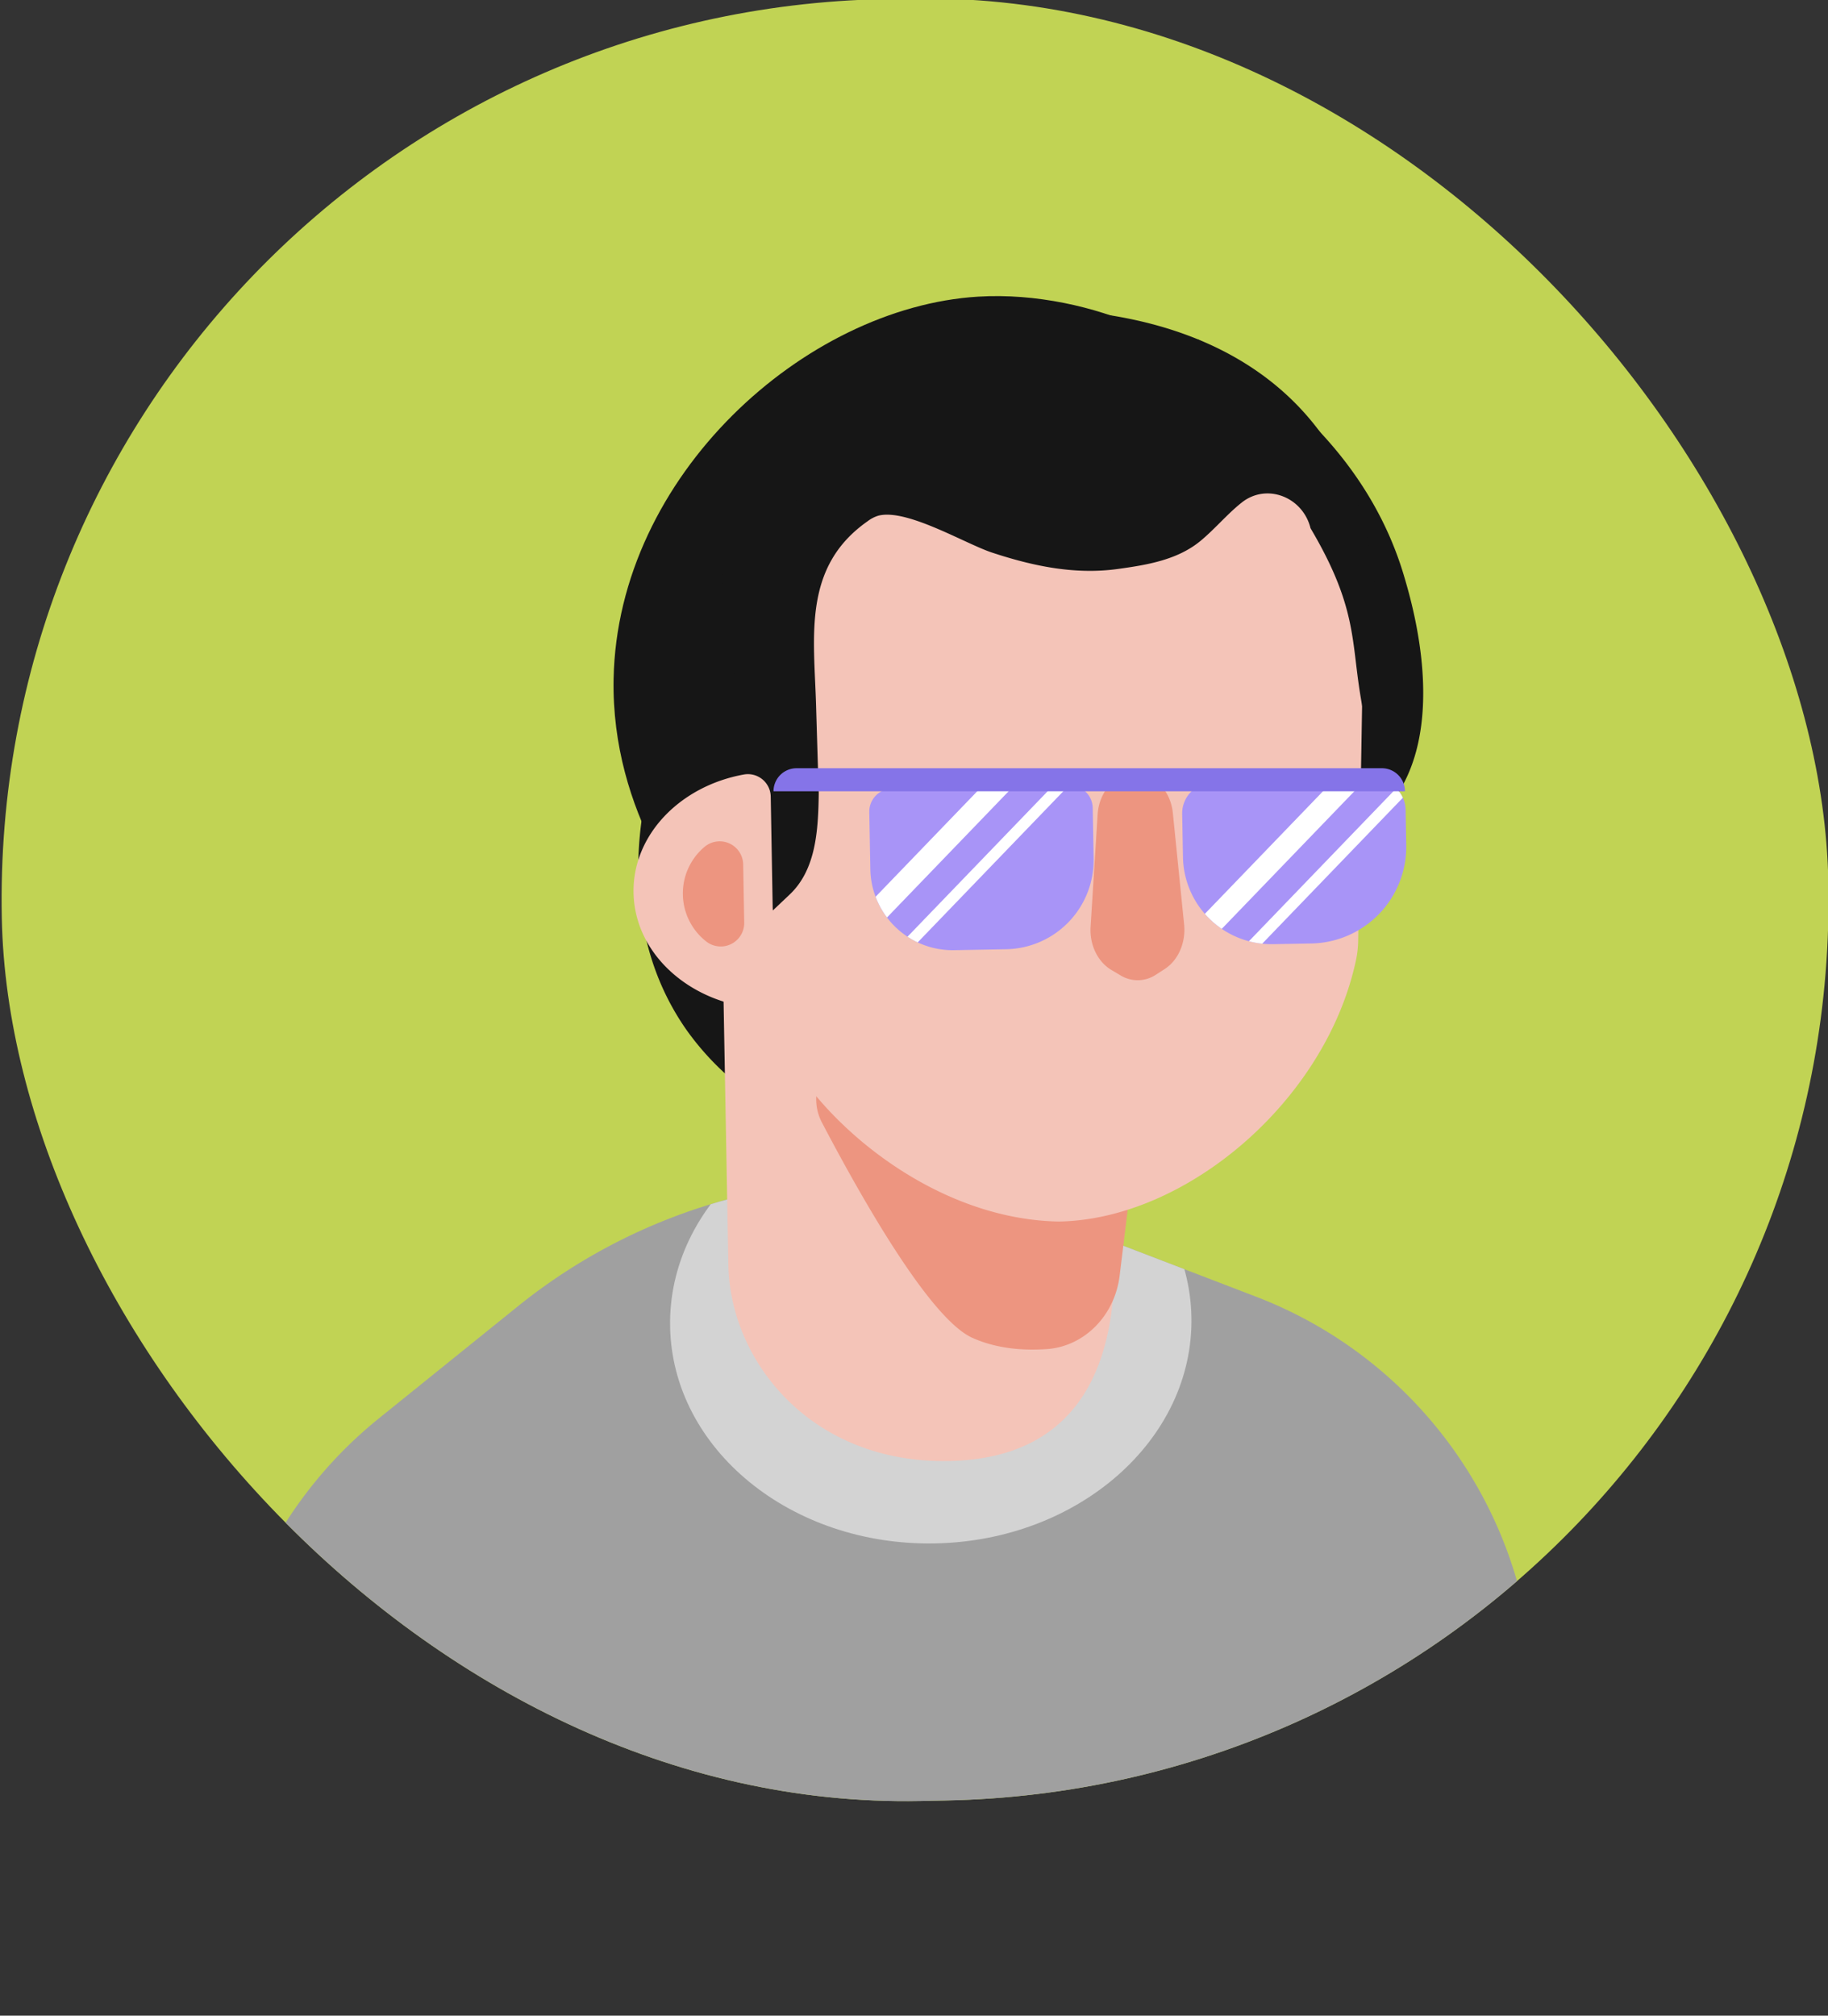
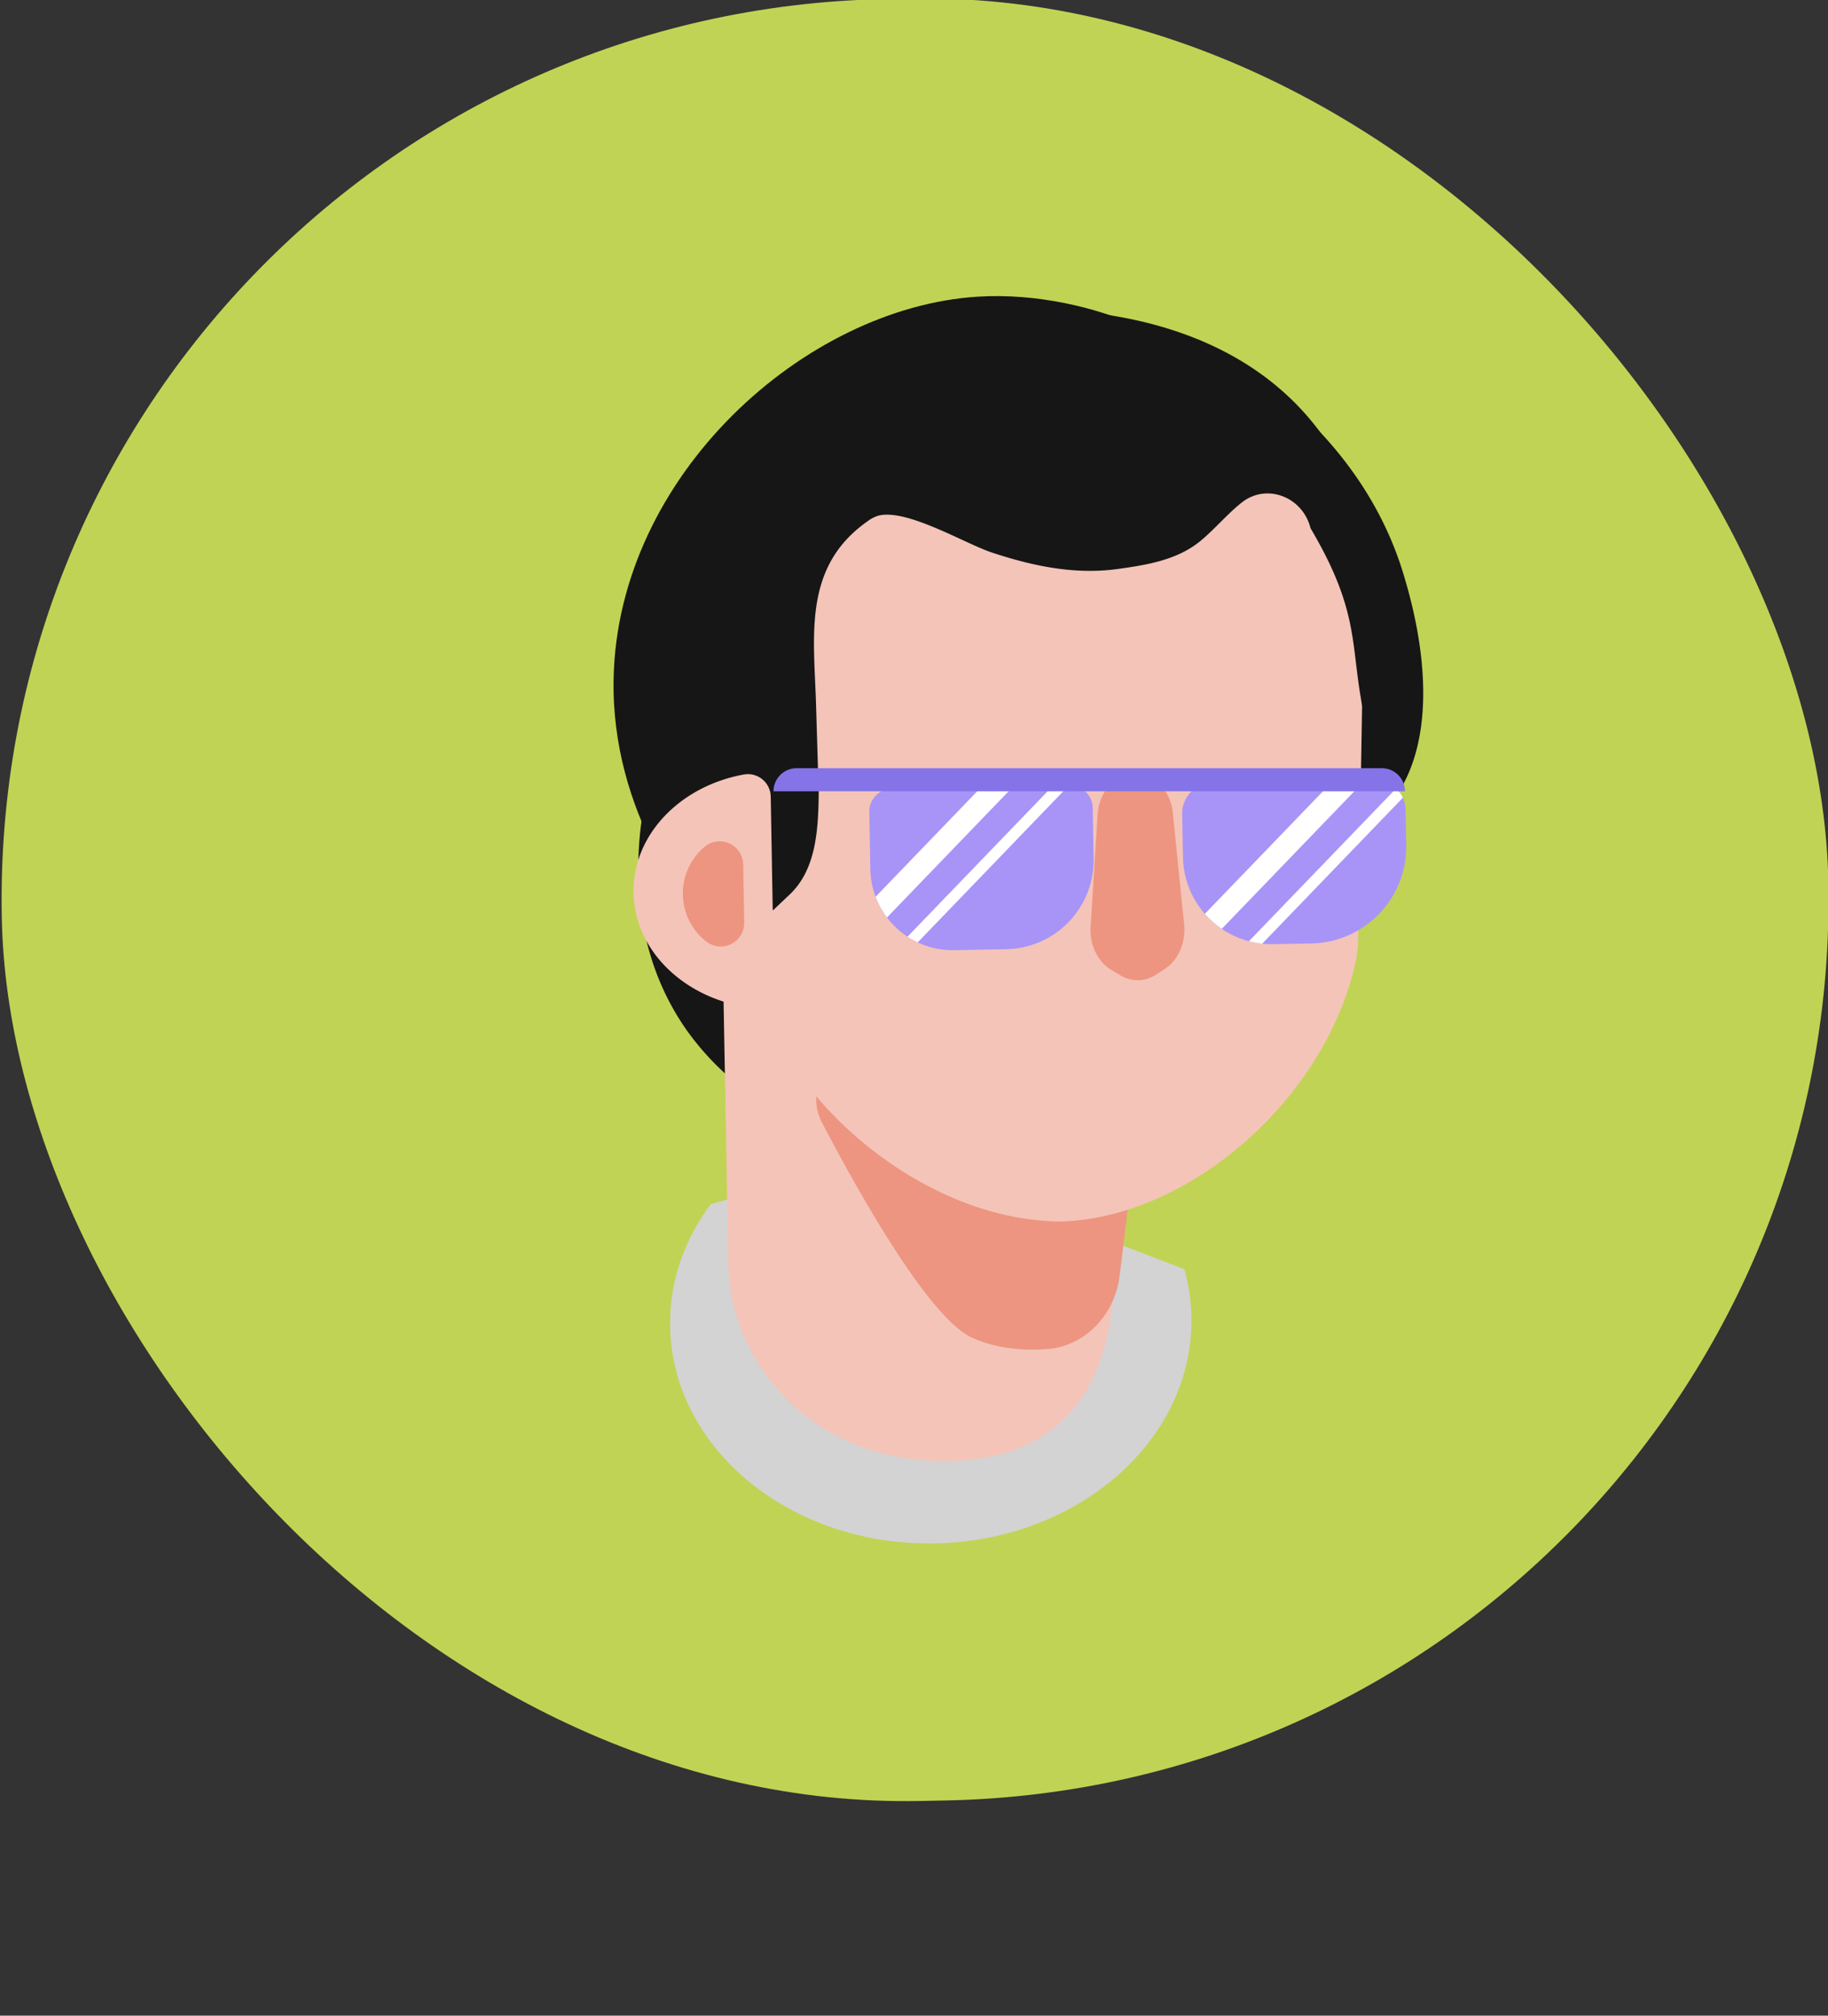
<svg xmlns="http://www.w3.org/2000/svg" viewBox="0 0 539.91 595.09">
  <rect x="0" y="0" width="539.91" height="595.09" fill="#333333" stroke="none" />
  <defs>
    <clipPath id="clip-path" transform="translate(-6.25 -9.92)">
      <rect x="6.25" y="10" width="539.49" height="532" rx="266" ry="266" transform="matrix(1, -0.02, 0.02, 1, -4.99, 5.09)" style="fill: none" />
    </clipPath>
    <clipPath id="clip-path-2" transform="translate(-6.25 -9.92)">
      <path d="M458.74,500.15a127.81,127.81,0,0,0-81.51-107.4L286.63,358l-22.29.14a169.15,169.15,0,0,0-105.22,37.52l-41,33.05a127.85,127.85,0,0,0-46.45,82.73L59.36,605l406.54-7.42Z" style="fill: none" />
    </clipPath>
    <clipPath id="clip-path-3" transform="translate(-6.25 -9.92)">
      <path d="M270.05,242.32h52.5a6.75,6.75,0,0,1,6.75,6.75V264A26.33,26.33,0,0,1,303,290.32H287.64A24.33,24.33,0,0,1,263.3,266V249.07A6.75,6.75,0,0,1,270.05,242.32Z" transform="translate(-4.81 5.46) rotate(-1.05)" style="fill: none" />
    </clipPath>
    <clipPath id="clip-path-4" transform="translate(-6.25 -9.92)">
-       <path d="M364.67,240.63h48a9,9,0,0,1,9,9V260a28.58,28.58,0,0,1-28.58,28.58H381.84a26.17,26.17,0,0,1-26.17-26.17V249.63A9,9,0,0,1,364.67,240.63Z" transform="translate(-4.77 7.14) rotate(-1.05)" style="fill: none" />
+       <path d="M364.67,240.63h48a9,9,0,0,1,9,9V260a28.58,28.58,0,0,1-28.58,28.58H381.84a26.17,26.17,0,0,1-26.17-26.17V249.63Z" transform="translate(-4.77 7.14) rotate(-1.05)" style="fill: none" />
    </clipPath>
  </defs>
  <title>Hans</title>
  <g style="isolation: isolate">
    <g id="Layer_1" data-name="Layer 1">
      <g>
        <g style="clip-path: url(#clip-path)">
          <rect x="6.25" y="10" width="539.49" height="532" rx="266" ry="266" transform="matrix(1, -0.02, 0.02, 1, -11.25, -4.84)" style="fill: #c1d354" />
          <path d="M200.2,232.91c-1.8,5.18-15.45,46.59,8.88,81.18a81.56,81.56,0,0,0,31.09,26.11" transform="translate(-6.25 -9.92)" style="fill: #161616" />
          <path d="M360,110.08c11.49,6.09,48.5,27.56,61,70.1,2.67,9.06,14.43,49.06-7.09,70.48A42.41,42.41,0,0,1,396.13,261" transform="translate(-6.25 -9.92)" style="fill: #161616" />
-           <path d="M458.74,500.15a127.81,127.81,0,0,0-81.51-107.4L286.63,358l-22.29.14a169.15,169.15,0,0,0-105.22,37.52l-41,33.05a127.85,127.85,0,0,0-46.45,82.73L59.36,605l406.54-7.42Z" transform="translate(-6.25 -9.92)" style="fill: #a0a0a0" />
          <g style="clip-path: url(#clip-path-2)">
            <ellipse cx="281.13" cy="400.22" rx="77" ry="65.4" transform="translate(-13.51 -4.72) rotate(-1.05)" style="fill: #d3d3d3" />
          </g>
          <path d="M286.45,441.27h0c-40.61.75-64.55-29.42-65.07-57.82l-2.28-125.2c-.28-15,12.7-27.45,29-27.75L332.58,229l2.78,152.41C335.88,409.76,327,440.53,286.45,441.27Z" transform="translate(-6.25 -9.92)" style="fill: #f4c4b8" />
          <path d="M260.29,319.87A14.72,14.72,0,0,0,249,341.31c11.6,22.14,31.87,57.91,44.39,63.56,7.19,3.25,15.11,3.84,22.08,3.35,11-.78,20-9.82,21.47-21.64l6.56-53.72s-59.18-14-73.08-13.75A98.66,98.66,0,0,0,260.29,319.87Z" transform="translate(-6.25 -9.92)" style="fill: #ed9580" />
          <path d="M319,370.56h0c-28.72-.48-55.44-17.89-71.29-36.55-11.09-13.07-17.54-29.26-17.25-46.7L232,201.06c.6-36.16,34.91-64.91,76.62-64.22l25.78.43c3.82-.29,31.79-6.49,54,14.22,21.2,19.72,20.74,48.84,20.39,52.53l-1.4,83.7a29.65,29.65,0,0,1-.65,5.71C397.86,334.9,356.66,369.93,319,370.56Z" transform="translate(-6.25 -9.92)" style="fill: #f4c4b8" />
          <rect x="6.67" y="9.99" width="539.49" height="532" rx="266" ry="266" transform="matrix(1, -0.02, 0.02, 1, -11.25, -4.83)" style="fill: none" />
          <path d="M350.27,296l-2.65,1.71a9.72,9.72,0,0,1-10.4.19l-2.71-1.61c-4.05-2.4-6.48-7.43-6.15-12.72l2.08-33.18c.42-6.74,5.14-12,10.9-12.06h0c5.75-.11,10.66,4.94,11.32,11.65L356,283C356.48,288.32,354.23,293.42,350.27,296Z" transform="translate(-6.25 -9.92)" style="fill: #ed9580" />
          <path d="M404.39,151.3C383.92,108,335.16,97.54,291.11,102.18c-37.46,3.95-70,30.09-78.77,67a103.19,103.19,0,0,0,0,47.95c2,8.23,4.49,28.43,7.39,36.26,1.48,4,0,0,2.56,3.19,1.67,2.08,5.47-8.07,6.7-4.74l5.49,26.91,5-4.73c7.84-7.41,8.43-19.07,8.59-29.86q-.41-13.18-.8-26.37c-.62-20.26-3.94-40.57,15.26-54a10,10,0,0,1,3.13-1.62C274,160,291.08,170.3,299.06,173c12.07,4,24.54,6.67,37.29,4.91,8.63-1.19,17.72-2.65,24.59-8.39,4.3-3.59,7.79-7.84,12-11.18,7.32-5.87,17.92-1.78,20.32,7.29a1.27,1.27,0,0,0,.17.42c13.41,22.76,11.94,32.6,14.55,48.75,1.34,8.23,2.33,12.16.44,20.35C408.39,235.12,420.35,185.1,404.39,151.3Z" transform="translate(-6.25 -9.92)" style="fill: #161616" />
          <path d="M219.28,289.32c-9.2-10.26-32.57-39.28-31.8-79,1.17-60,56.46-109.67,107.65-112.82,34.08-2.09,70.06,16.22,69.52,28.91-.59,13.81-44.62,24.63-67.81,28.27-40.88,6.43-59.44-2.78-70.86,9.6-6.74,7.31-11.93,23.16,3.15,62.62" transform="translate(-6.25 -9.92)" style="fill: #161616" />
          <path d="M193.37,273.51c.32,17.52,15.67,31.76,35.41,34a5.53,5.53,0,0,0,6.11-5.62l-1-56.77a6.75,6.75,0,0,0-7.93-6.54C207.08,242,193.06,256.46,193.37,273.51Z" transform="translate(-6.25 -9.92)" style="fill: #f4c4b8" />
          <path d="M207.94,274a17.94,17.94,0,0,0,7.06,14,6.94,6.94,0,0,0,11.06-5.75l-.31-17.09a6.94,6.94,0,0,0-11.26-5.34A17.93,17.93,0,0,0,207.94,274Z" transform="translate(-6.25 -9.92)" style="fill: #ed9580" />
        </g>
        <path d="M270.05,242.32h52.5a6.75,6.75,0,0,1,6.75,6.75V264A26.33,26.33,0,0,1,303,290.32H287.64A24.33,24.33,0,0,1,263.3,266V249.07A6.75,6.75,0,0,1,270.05,242.32Z" transform="translate(-11.07 -4.47) rotate(-1.05)" style="fill: #a894f7" />
        <path d="M364.67,240.63h48a9,9,0,0,1,9,9V260a28.58,28.58,0,0,1-28.58,28.58H381.84a26.17,26.17,0,0,1-26.17-26.17V249.63A9,9,0,0,1,364.67,240.63Z" transform="translate(-11.02 -2.78) rotate(-1.05)" style="fill: #a894f7" />
        <g style="clip-path: url(#clip-path-3)">
          <g style="mix-blend-mode: overlay">
            <rect x="281.39" y="218.86" width="6.67" height="80" transform="translate(253.16 -135.03) rotate(43.95)" style="fill: #fff" />
            <rect x="297.21" y="223.34" width="3.33" height="80" transform="translate(260.24 -143.6) rotate(43.95)" style="fill: #fff" />
          </g>
        </g>
        <g style="clip-path: url(#clip-path-4)">
          <g style="mix-blend-mode: overlay">
            <rect x="385.34" y="216.96" width="6.67" height="80" transform="translate(280.96 -207.72) rotate(43.95)" style="fill: #fff" />
            <rect x="401.17" y="221.44" width="3.33" height="80" transform="translate(288.04 -216.29) rotate(43.95)" style="fill: #fff" />
          </g>
        </g>
        <path d="M235.27,226.81H408.15a6.81,6.81,0,0,1,6.81,6.81v0a0,0,0,0,1,0,0H228.46a0,0,0,0,1,0,0v0A6.81,6.81,0,0,1,235.27,226.81Z" style="fill: #8574e8" />
      </g>
    </g>
  </g>
</svg>